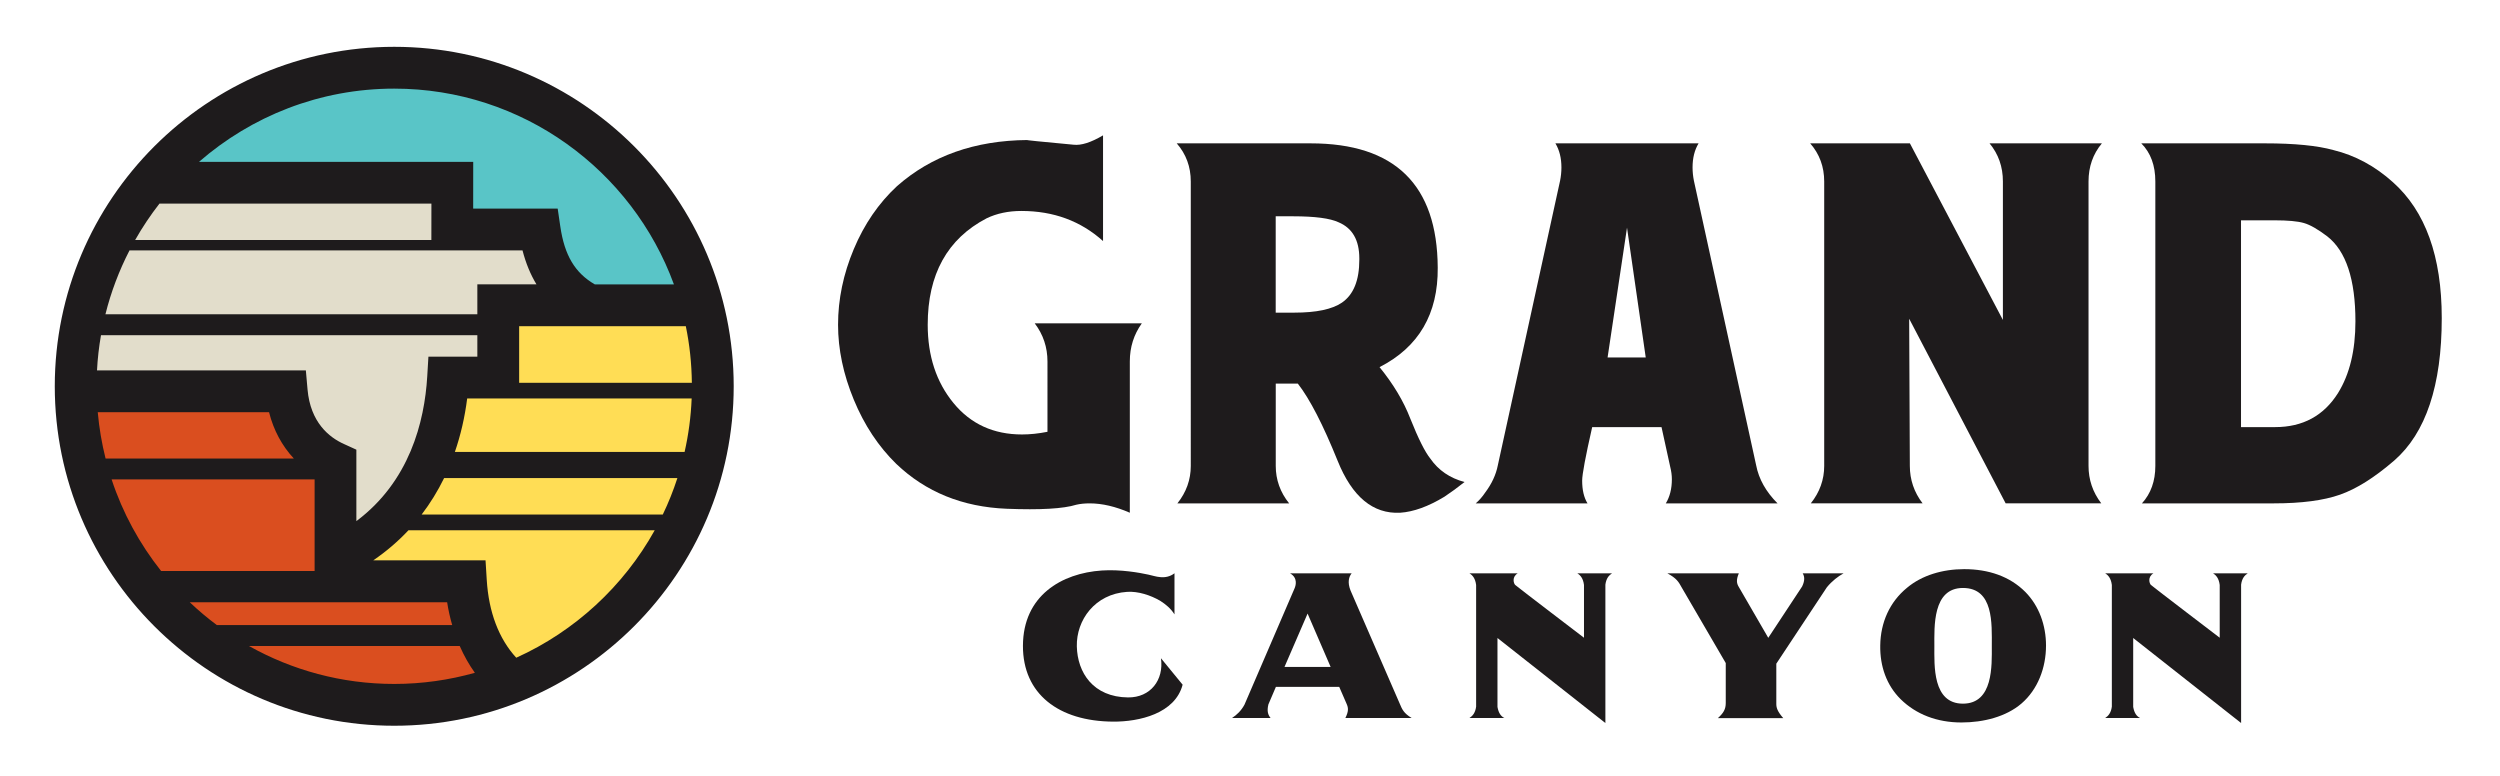
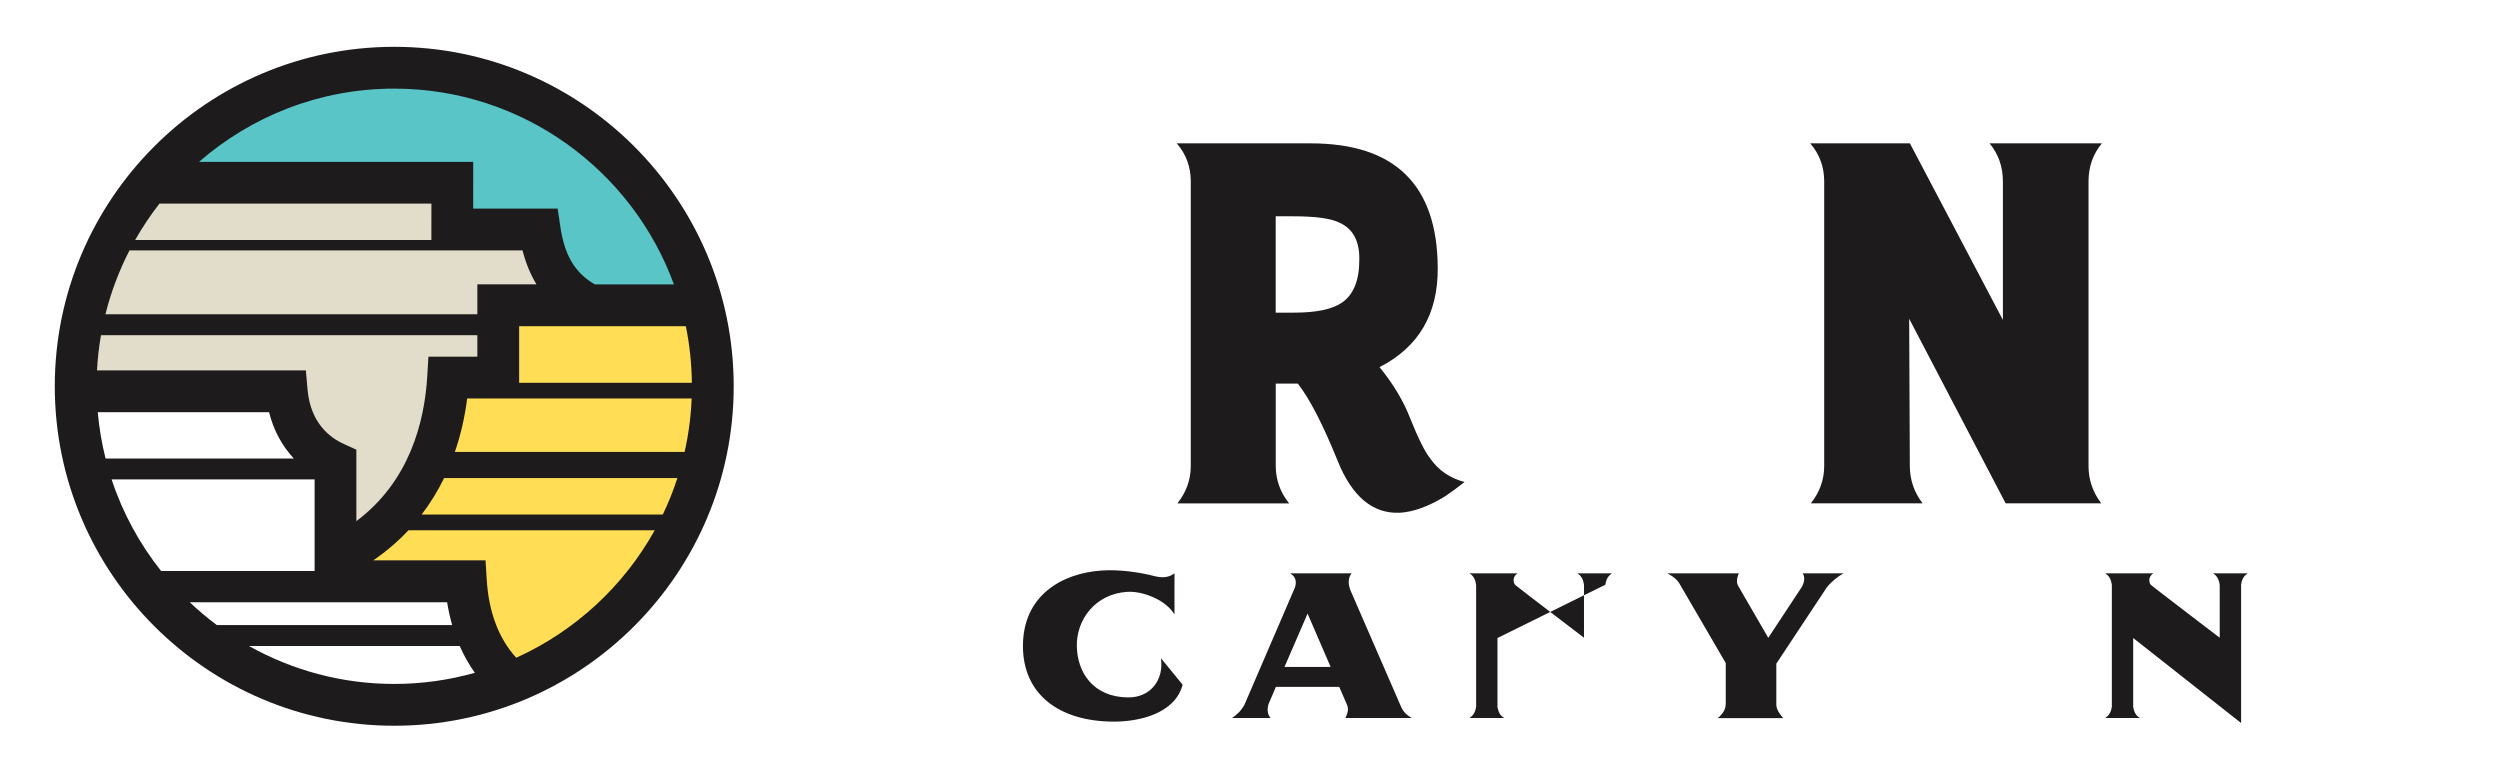
<svg xmlns="http://www.w3.org/2000/svg" version="1.1" id="art" x="0px" y="0px" viewBox="0 0 534 165.82" style="enable-background:new 0 0 534 165.82;" xml:space="preserve">
  <style type="text/css">
	.st0{fill:#1E1B1C;}
	.st1{fill:#59C5C7;}
	.st2{fill:#E2DDCB;}
	.st3{fill:#DA4E1F;}
	.st4{fill:#FFDD55;}
</style>
  <g>
    <g>
      <g>
        <path class="st0" d="M252.61,146.25c-1.62,6.17-9.26,7.93-14.86,7.89c-11.61-0.07-19.28-5.91-19.25-16.2     c0.03-10.74,8.29-15.51,16.85-16.08c3.97-0.27,8.08,0.47,9.94,0.88c0.84,0.18,1.69,0.47,2.53,0.53c1.02,0.12,2.15-0.11,3.05-0.82     v8.78c-0.78-1.25-1.86-2.14-3.07-2.91c-2.05-1.19-4.7-2.05-7.04-1.9c-6.91,0.45-10.87,6.05-10.75,11.63     c0.12,5.64,3.51,10.84,10.93,10.92c4.81,0.05,7.7-3.74,7.04-8.37L252.61,146.25z" />
        <path class="st0" d="M287.37,153.37c0.71-1.43,0.65-2.14,0.29-2.97l-1.6-3.68h-13.53l-1.6,3.74c-0.36,1.48-0.06,2.26,0.47,2.91     h-8.25c1.01-0.65,1.96-1.54,2.67-2.85l10.68-24.8c0.24-0.53,0.83-2.26-0.95-3.26h13.17c-0.59,0.71-0.95,1.9-0.24,3.68l10.5,24.15     c0.53,1.25,0.83,2.02,2.55,3.08L287.37,153.37L287.37,153.37z M279.3,131.06l-4.93,11.39h9.85L279.3,131.06z" />
-         <path class="st0" d="M319.86,136.28V151c0.24,1.36,0.77,2.02,1.48,2.37h-7.47c0.65-0.42,1.25-1.07,1.43-2.43v-25.99     c-0.18-1.43-0.77-2.08-1.43-2.49h10.32c-1.3,0.77-0.88,2.17-0.54,2.49c0.42,0.39,14.69,11.27,14.69,11.27v-11.27     c-0.18-1.43-0.77-2.08-1.43-2.49h7.42c-0.65,0.42-1.25,1.07-1.42,2.43v29.55L319.86,136.28z" />
+         <path class="st0" d="M319.86,136.28V151c0.24,1.36,0.77,2.02,1.48,2.37h-7.47c0.65-0.42,1.25-1.07,1.43-2.43v-25.99     c-0.18-1.43-0.77-2.08-1.43-2.49h10.32c-1.3,0.77-0.88,2.17-0.54,2.49c0.42,0.39,14.69,11.27,14.69,11.27v-11.27     c-0.18-1.43-0.77-2.08-1.43-2.49h7.42c-0.65,0.42-1.25,1.07-1.42,2.43L319.86,136.28z" />
        <path class="st0" d="M455.65,136.28V151c0.24,1.36,0.77,2.02,1.48,2.37h-7.47c0.65-0.42,1.25-1.07,1.43-2.43v-25.99     c-0.18-1.43-0.77-2.08-1.43-2.49h10.32c-1.3,0.77-0.88,2.17-0.54,2.49c0.42,0.39,14.69,11.27,14.69,11.27v-11.27     c-0.18-1.43-0.77-2.08-1.43-2.49h7.42c-0.65,0.42-1.25,1.07-1.42,2.43v29.55L455.65,136.28z" />
        <path class="st0" d="M366.96,153.37c1.19-1.07,1.66-1.9,1.66-3.2v-8.54l-9.37-16.08c-0.71-1.3-1.13-2.02-3.09-3.08h15.25     c-0.59,1.42-0.47,2.14,0,2.91l6.29,10.86l7.24-10.98c0.65-1.36,0.48-2.19,0.12-2.79h8.72c-1.18,0.65-2.43,1.6-3.56,2.97     l-10.8,16.32v8.6c0,0.83,0.24,1.6,1.48,3.03h-13.94V153.37z" />
        <g>
-           <path class="st0" d="M418.96,154.32c-5.19,0-9.68-1.72-12.99-4.98c-2.99-2.97-4.42-7-4.35-11.45c0.06-4.93,2.02-9.32,5.72-12.34      c3.18-2.67,7.6-3.98,12.21-3.98c5.19,0,9.74,1.54,13.06,4.87c2.93,2.97,4.42,7.12,4.42,11.45c0,4.75-1.75,9.38-5.26,12.4      C428.51,153.08,423.7,154.32,418.96,154.32z M425.45,138.01c0-4.8,0.42-12.42-6.17-12.42c-6.52,0-6.1,8.32-6.1,12.42      s-0.42,12.29,6.1,12.29S425.45,142.11,425.45,138.01z" />
-         </g>
+           </g>
      </g>
      <g>
-         <path class="st0" d="M241.33,77.19v32.33c-3.05-1.33-5.91-2-8.57-2c-1.05,0-2,0.09-2.86,0.29c-2.77,0.86-7.72,1.14-14.87,0.86     c-9.43-0.38-17.29-3.57-23.58-9.58c-3.81-3.72-6.84-8.29-9.08-13.72s-3.36-10.77-3.36-16.01c0-5.43,1.12-10.81,3.36-16.15     s5.31-9.81,9.22-13.44c7.34-6.48,16.63-9.77,27.87-9.86c-0.57,0,2.72,0.34,9.86,1c1.62,0.19,3.72-0.48,6.29-2v22.58     c-4.77-4.29-10.58-6.43-17.44-6.43c-2.76,0-5.24,0.52-7.43,1.57c-8.39,4.38-12.58,11.96-12.58,22.73c0,6.67,1.83,12.25,5.5,16.72     c3.67,4.48,8.55,6.72,14.65,6.72c1.71,0,3.52-0.19,5.43-0.57V77.22c0-3.05-0.91-5.76-2.72-8.15h22.87     C242.19,71.45,241.33,74.15,241.33,77.19z" />
        <path class="st0" d="M299.08,109.52c-5.81,0.29-10.27-3.41-13.36-11.09c-3.1-7.68-5.93-13.18-8.5-16.49h-4.72v17.58     c0,2.95,0.95,5.62,2.86,8h-23.87c1.9-2.38,2.86-5.05,2.86-8V38.77c0-3.14-1-5.86-3-8.15h28.59c18.01,0,27.06,8.85,27.16,26.54     c0.09,9.89-4.05,16.98-12.43,21.26c2.95,3.62,5.14,7.28,6.57,10.99c1.71,4.28,3.14,7.14,4.29,8.56c1.71,2.47,4.14,4.14,7.29,4.99     c-1.43,1.14-2.86,2.19-4.29,3.14C305.08,108.19,301.93,109.33,299.08,109.52z M276.21,46.2h-3.72v20.58h4     c4.67,0,8.05-0.71,10.15-2.14c2.48-1.71,3.71-4.76,3.71-9.15V55.2c0-3.91-1.48-6.48-4.43-7.72     C284.11,46.63,280.87,46.2,276.21,46.2z" />
-         <path class="st0" d="M355.82,107.52c0.86-1.42,1.29-3.14,1.29-5.13c0-0.86-0.12-1.76-0.36-2.71l-1.85-8.45h-14.81     c-1.43,6.29-2.14,10.1-2.14,11.43c0,2,0.38,3.62,1.14,4.86h-23.87c0.76-0.67,1.43-1.43,2-2.29c1.43-1.9,2.33-3.86,2.72-5.86     l13.29-60.75c0.19-0.95,0.29-1.9,0.29-2.86c0-2-0.43-3.72-1.29-5.15h30.59c-0.86,1.43-1.29,3.14-1.29,5.15     c0,0.95,0.1,1.91,0.29,2.86l13.29,60.75c0.57,2.96,2.1,5.67,4.57,8.15L355.82,107.52L355.82,107.52z M347.53,48.63l-4.15,27.73     h8.15L347.53,48.63z" />
        <path class="st0" d="M428.41,107.52L407.8,68.08l0.14,31.43c0,2.96,0.91,5.62,2.72,8h-23.87c1.9-2.38,2.86-5.05,2.86-8V38.76     c0-3.14-1-5.86-3-8.15h21.3l19.87,37.73V38.76c0-3.14-0.96-5.86-2.86-8.15h24.01c-1.91,2.29-2.86,5-2.86,8.15v60.75     c0,2.95,0.9,5.62,2.72,8h-20.42V107.52z" />
-         <path class="st0" d="M485.68,107.52h-28.16c1.9-2.09,2.86-4.76,2.86-8V38.77c0-3.43-1-6.15-3-8.15h26.44     c6.29,0,11.15,0.48,14.58,1.43c4.67,1.14,8.91,3.43,12.72,6.86c6.96,6.2,10.44,15.87,10.44,29.02c0,14.39-3.39,24.54-10.15,30.44     c-4.2,3.62-8.05,6.05-11.58,7.29C496.31,106.9,491.59,107.52,485.68,107.52z M485.83,47.06h-7.15v44.17h7.29     c5.91,0,10.39-2.43,13.44-7.29c2.48-4,3.71-9.1,3.71-15.29c0-8.96-2-15.01-6-18.15c-2-1.52-3.67-2.48-5-2.86     C490.78,47.25,488.68,47.06,485.83,47.06z" />
      </g>
    </g>
    <g>
      <path class="st1" d="M126.48,62.91l-0.5-0.29c-4.84-2.8-7.44-7.1-8.44-13.95l-0.29-1.97H98.9l0.01-9.98H36.73l4.36-3.8    c11.98-10.43,27.29-16.17,43.12-16.17c27.5,0,52.33,17.38,61.78,43.24l1.06,2.91h-20.57V62.91z" />
      <path class="st2" d="M73.96,97.44l-1.36-0.61c-5.29-2.38-8.51-7.15-9.07-13.45l-0.19-2.1H18.43L18.55,79    c0.71-13.44,5.48-26.18,13.79-36.84l0.65-0.83H94.3l-0.01,9.98h18.98l0.42,1.63c0.64,2.5,1.56,4.75,2.74,6.69l2,3.29h-14.32v15.43    H93.54l-0.13,2.16c-0.59,9.83-3.84,23.45-16,32.54l-3.46,2.59v-18.2H73.96z" />
-       <path class="st3" d="M84.21,148.26c-33.8,0-62.57-26.37-65.49-60.03l-0.2-2.35h40.64l0.41,1.64c1.32,5.27,4.35,9.51,8.76,12.24    l1.03,0.64v26.04h28l0.28,1.84c0.84,5.43,2.7,10.2,5.54,14.17l1.79,2.51L102,145.8C96.2,147.43,90.21,148.26,84.21,148.26z" />
      <path class="st4" d="M108.68,141.95c-4.04-4.4-6.42-10.61-6.87-17.95l-0.13-2.16H72.71l5.81-3.96    c10.72-7.29,17.33-18.72,19.12-33.05l0.24-1.9h10.85V67.51h39.54l0.36,1.73c0.89,4.34,1.35,8.81,1.35,13.27    c0,25.78-15.23,49.31-38.8,59.95l-1.43,0.64L108.68,141.95z" />
      <path class="st0" d="M84.21,10C44.23,10,11.7,42.53,11.7,82.51s32.53,72.51,72.51,72.51s72.51-32.53,72.51-72.51    C156.72,42.53,124.19,10,84.21,10z M40.54,128.65h54.97c0.26,1.69,0.63,3.31,1.08,4.87H46.33    C44.31,132.02,42.37,130.39,40.54,128.65z M34.41,121.96c-4.59-5.79-8.21-12.39-10.57-19.56H67.2v19.56H34.41z M20.88,88.05h36.59    c0.96,3.83,2.77,7.18,5.29,9.89H22.55C21.75,94.73,21.18,91.43,20.88,88.05z M73.49,94.85c-3.22-1.44-7.18-4.64-7.8-11.66    l-0.36-4.07H20.72c0.13-2.55,0.42-5.06,0.85-7.52h80.39v4.58H91.51l-0.25,4.2c-0.58,9.79-3.82,22.47-15.14,30.93V96.05    L73.49,94.85z M111.61,53.49c0.7,2.71,1.69,5.12,2.98,7.25h-12.63v6.39H22.52c1.19-4.78,2.93-9.35,5.14-13.64H111.61z     M94.86,102.12h49.83c-0.87,2.68-1.91,5.28-3.12,7.79H90.06C91.9,107.5,93.5,104.9,94.86,102.12z M97.16,96.54    c1.23-3.58,2.12-7.39,2.63-11.43h47.95c-0.16,3.91-0.67,7.73-1.51,11.43H97.16z M147.78,81.76h-36.89V69.68h35.6    C147.3,73.58,147.73,77.62,147.78,81.76z M84.21,18.93c27.42,0,50.84,17.45,59.74,41.82h-16.89c-4.24-2.45-6.48-6.2-7.38-12.38    l-0.56-3.82h-18.05l0.01-9.98H42.51C53.69,24.84,68.27,18.93,84.21,18.93z M34.06,43.49h58.09l-0.01,7.77H28.87    C30.41,48.54,32.15,45.95,34.06,43.49z M84.21,146.09c-11.26,0-21.84-2.95-31.02-8.1H98.2c0.9,2.05,1.97,3.96,3.23,5.72    C95.95,145.25,90.18,146.09,84.21,146.09z M110.27,140.49c-3.71-4.04-5.88-9.72-6.3-16.62l-0.26-4.19H79.74    c2.76-1.88,5.27-4.03,7.51-6.42h52.6C133.2,125.22,122.81,134.83,110.27,140.49z" />
    </g>
  </g>
</svg>